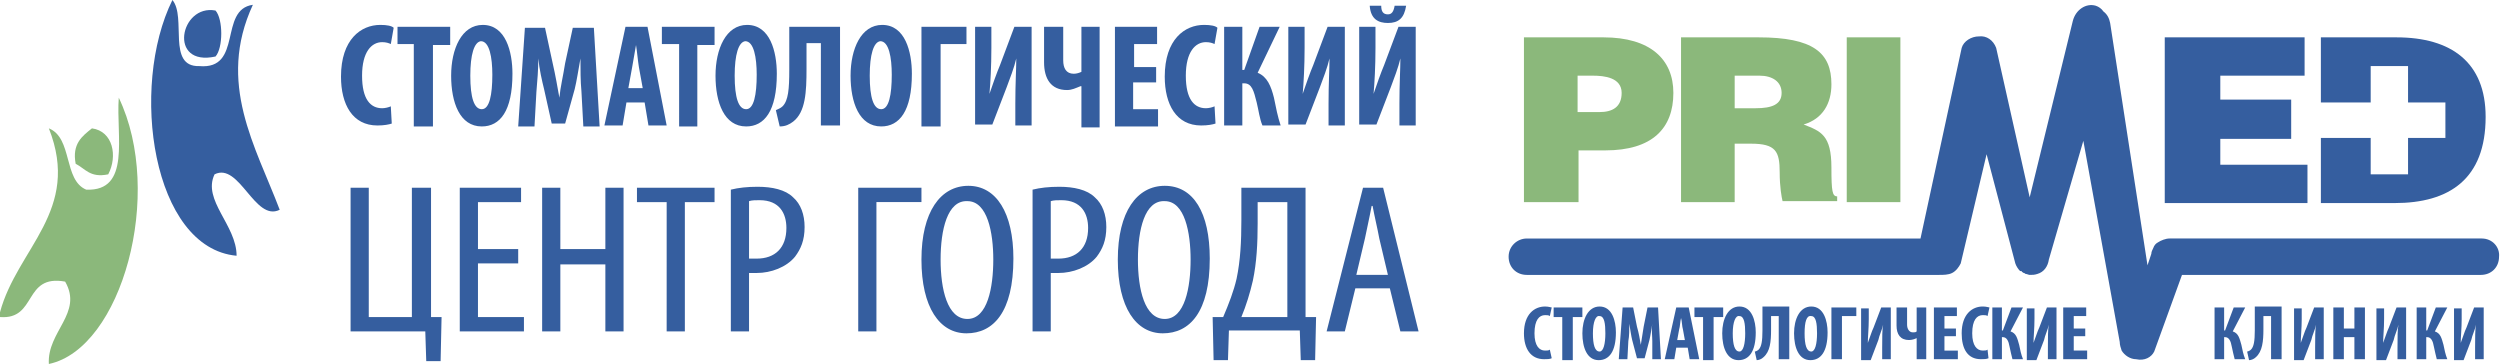
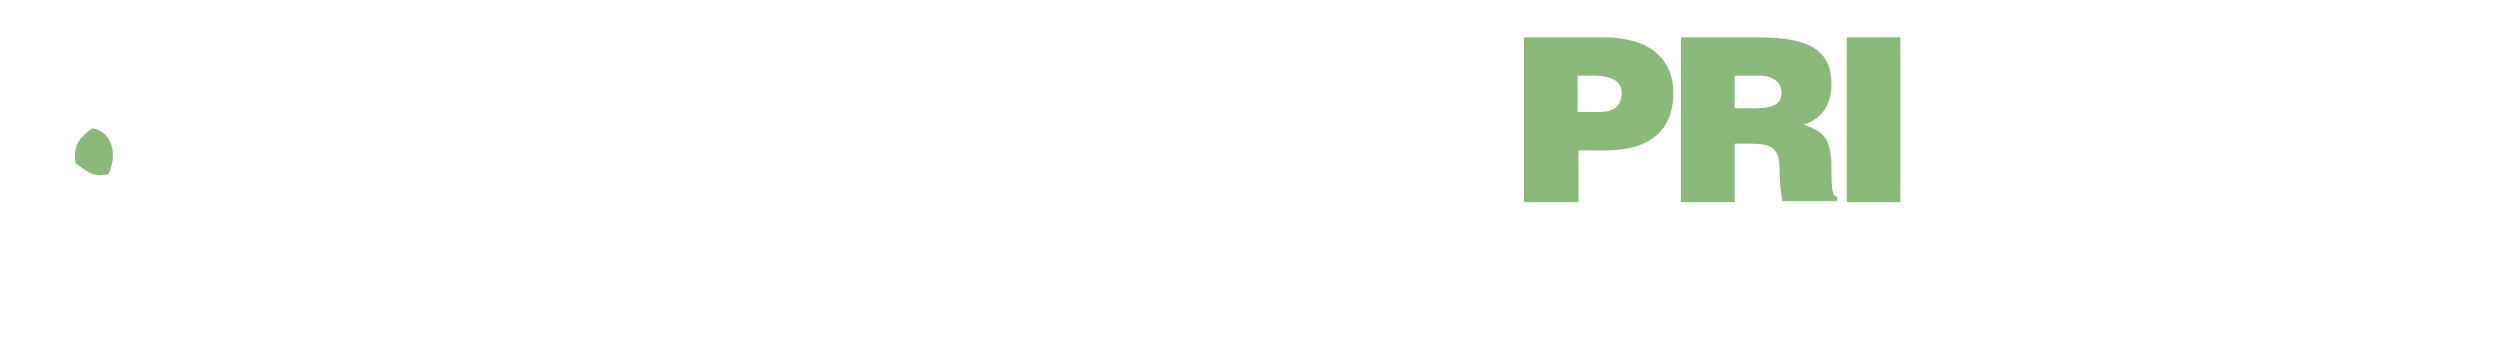
<svg xmlns="http://www.w3.org/2000/svg" id="Слой_1" width="261" height="38">
  <style>.st0,.st1{fill-rule:evenodd;clip-rule:evenodd;fill:#355e9f}.st1{fill:#8bb87b}.st2{fill:#355e9f}</style>
-   <path class="st0" d="M20.8 6.9c4.6.4 2-5.9 5.6-6.4-3.8 8.2.3 14.8 2.8 21.4-2.6 1.3-4.2-5-6.8-3.7-1.3 2.7 2.3 5.3 2.3 8.5C15.9 25.9 13.5 9.1 18 0c1.5 1.8-.6 7 2.8 6.9" />
-   <path class="st0" d="M22.5 1.1c.8.9.8 3.9 0 4.8-5 1.1-3.7-5.5 0-4.8" />
-   <path class="st1" d="M0 33.1v-.5C1.8 25.9 8.5 22 5.1 13.4c2.5 1 1.5 5.4 3.9 6.4 4.7.2 3.1-5.6 3.4-9.6 4.8 10 .3 26.2-7.3 27.8-.2-3.4 3.6-5.3 1.7-8.6-4.4-.8-2.9 4-6.8 3.7" />
  <path class="st1" d="M9.6 13.4c2.2.3 2.7 2.9 1.7 4.8-1.9.4-2.4-.6-3.4-1.1-.4-2.1.7-2.9 1.7-3.7" />
-   <path class="st2" d="M40.9 12.9c-.3.1-.8.2-1.5.2-2.6 0-3.8-2.2-3.8-5.1 0-3.9 2.1-5.4 4.1-5.4.7 0 1.2.1 1.4.3l-.3 1.7c-.2-.1-.5-.2-.9-.2-1.1 0-2.1 1-2.1 3.5s.9 3.4 2.1 3.4c.3 0 .7-.1.9-.2l.1 1.8zm2.4-8.3h-1.8V2.8H47v1.9h-1.8v8.5h-2V4.6zm10.2 3.1c0 3.9-1.3 5.5-3.2 5.5-2.3 0-3.2-2.5-3.2-5.3s1.1-5.3 3.3-5.3c2.4 0 3.1 2.8 3.1 5.1zm-4.4.2c0 2.3.4 3.5 1.2 3.5.8 0 1.1-1.5 1.1-3.6 0-1.8-.3-3.5-1.2-3.5-.7.1-1.1 1.4-1.1 3.6zm11.6 1.6c-.1-1-.1-2.3-.1-3.4-.2 1.1-.4 2.4-.6 3.2l-1 3.6h-1.4l-.8-3.6c-.2-.8-.5-2.1-.6-3.2 0 1.1-.1 2.4-.2 3.5l-.2 3.6h-1.7l.7-10.3h2.1l.8 3.7c.3 1.3.5 2.5.7 3.6.1-1.1.4-2.3.6-3.6l.8-3.7H62l.6 10.3h-1.7l-.2-3.7zm4.7 1.2l-.4 2.4h-1.9l2.2-10.3h2.3l2 10.3h-1.9l-.4-2.4h-1.9zm1.7-1.5L66.7 7c-.1-.6-.2-1.7-.3-2.3-.1.6-.3 1.7-.4 2.3l-.4 2.2h1.5zm3.8-4.6h-1.8V2.8h5.5v1.9h-1.8v8.5h-1.9V4.6zm10.2 3.1c0 3.9-1.3 5.5-3.2 5.5-2.3 0-3.2-2.5-3.2-5.3s1.1-5.3 3.3-5.3c2.4 0 3.1 2.8 3.1 5.1zm-4.4.2c0 2.3.4 3.5 1.2 3.5.8 0 1.1-1.5 1.1-3.6 0-1.8-.3-3.5-1.2-3.5-.7.1-1.1 1.4-1.1 3.6zm11-5.1v10.3h-2V4.5h-1.5v2.7c0 2.4-.1 4.5-1.4 5.5-.4.3-.8.5-1.4.5l-.4-1.7c.2-.1.5-.2.7-.4.6-.6.7-1.8.7-3.8V2.8h5.3zm7.5 4.9c0 3.9-1.3 5.5-3.2 5.5-2.3 0-3.2-2.5-3.2-5.3s1.1-5.3 3.3-5.3c2.4 0 3.1 2.8 3.1 5.1zm-4.4.2c0 2.3.4 3.5 1.2 3.5.8 0 1.1-1.5 1.1-3.6 0-1.8-.3-3.5-1.2-3.5-.7.1-1.1 1.4-1.1 3.6zm10.1-5.1v1.8h-2.7v8.6h-2V2.8h4.7zm2.6 0V5c0 1.9-.1 3.7-.2 4.8.3-.9.8-2.3 1.1-3l1.5-4h1.8v10.3H106v-2.3c0-2.1.1-3.6.1-4.7-.2.9-.7 2.2-1 3l-1.5 3.9h-1.8V2.8h1.7zm7.5 0v3.5c0 .8.3 1.4 1.1 1.4.3 0 .6-.1.8-.2V2.8h1.9v10.5h-1.9V9h-.1c-.5.2-.9.4-1.4.4-1.7 0-2.4-1.2-2.4-2.9V2.8h2zm9.6 5.8h-2.3v2.8h2.6v1.8h-4.5V2.8h4.4v1.8h-2.4V7h2.3v1.6zm6.3 4.3c-.3.1-.8.2-1.5.2-2.6 0-3.8-2.2-3.8-5.1 0-3.9 2.1-5.4 4.1-5.4.7 0 1.2.1 1.4.3l-.3 1.7c-.2-.1-.5-.2-.9-.2-1.1 0-2.1 1-2.1 3.5s.9 3.4 2.1 3.4c.3 0 .7-.1.9-.2l.1 1.8zm2.8-10.1v4.5h.2l1.6-4.5h2.1l-2.3 4.8c1 .4 1.4 1.4 1.7 2.6.2 1 .4 2 .7 2.9h-1.9c-.3-.7-.4-1.6-.6-2.4-.3-1.2-.5-2-1.3-2h-.2v4.4h-1.9V2.8h1.9zm6.5 0V5c0 1.9-.1 3.7-.2 4.8.3-.9.8-2.3 1.1-3l1.5-4h1.8v10.3h-1.7v-2.3c0-2.1.1-3.6.1-4.7-.2.9-.7 2.2-1 3l-1.5 3.9h-1.8V2.8h1.7zm7.4 0V5c0 1.9-.1 3.7-.2 4.8.3-.9.8-2.3 1.1-3l1.5-4h1.8v10.3h-1.7v-2.3c0-2.1.1-3.6.1-4.7-.2.9-.7 2.2-1 3l-1.5 3.9h-1.8V2.8h1.7zm.6-2.2c0 .6.2.9.7.9.4 0 .6-.3.7-.9h1.2c-.2 1.3-.8 1.8-1.9 1.8-1 0-1.8-.4-1.9-1.8h1.2zm-105.7 19v13.5H43V19.6h2v13.5h1.1l-.1 4.6h-1.5l-.1-3.1h-7.8v-15h1.9zm15.6 7.9h-4.2v5.6h4.8v1.5H48v-15h6.4v1.5h-4.5V26h4.2v1.5zm4.4-7.9V26h4.7v-6.4h1.9v15h-1.9v-7h-4.7v7h-1.9v-15h1.9zm11.1 1.5h-3.1v-1.5h8.1v1.5h-3.1v13.5h-1.9V21.1zm6.7-1.3c.8-.2 1.7-.3 2.8-.3 1.5 0 2.9.3 3.7 1.1.8.7 1.2 1.8 1.2 3.1 0 1.4-.4 2.3-1 3.1-.9 1.1-2.5 1.7-4 1.7h-.8v6.1h-1.9V19.8zm1.9 7.2h.8c1.9 0 3.1-1.1 3.1-3.2 0-1.5-.7-2.9-2.8-2.9-.4 0-.8 0-1.1.1v6zm18-7.4v1.5h-4.7v13.5h-1.9v-15h6.6zm9.6 7.4c0 5.6-2.1 7.8-4.9 7.8-2.8 0-4.7-2.7-4.7-7.7s2-7.7 4.9-7.7c2.9 0 4.7 2.8 4.7 7.6zm-7.6.1c0 3.1.7 6.2 2.8 6.2 2.1 0 2.7-3.3 2.7-6.2 0-2.8-.6-6.1-2.7-6.1-2.1-.1-2.8 3-2.8 6.1zm9.6-7.3c.8-.2 1.7-.3 2.8-.3 1.5 0 2.9.3 3.7 1.1.8.7 1.2 1.8 1.2 3.1 0 1.4-.4 2.3-1 3.1-.9 1.1-2.5 1.7-4 1.7h-.8v6.1h-1.9V19.8zm1.9 7.2h.8c1.9 0 3.1-1.1 3.1-3.2 0-1.5-.7-2.9-2.8-2.9-.4 0-.8 0-1.1.1v6zm16.6 0c0 5.6-2.1 7.8-4.9 7.8-2.8 0-4.7-2.7-4.7-7.7s2-7.7 4.9-7.7c3 0 4.7 2.8 4.7 7.6zm-7.5.1c0 3.1.7 6.2 2.8 6.2 2.1 0 2.7-3.3 2.7-6.2 0-2.8-.6-6.1-2.7-6.1-2.1-.1-2.8 3-2.8 6.1zm17.5-7.5v13.5h1.1l-.1 4.5h-1.5l-.1-3.1h-7.4l-.1 3.1h-1.5l-.1-4.5h1.1c.6-1.4 1.1-2.7 1.4-4 .4-1.9.5-3.9.5-6.1v-3.4h6.7zm-5 3.7c0 2.1-.1 4.1-.5 6-.3 1.3-.7 2.6-1.2 3.8h4.8v-12h-3.1v2.2zm10.2 6.8l-1.1 4.5h-1.9l3.8-15h2.1l3.7 15h-1.9l-1.1-4.5h-3.6zm3.4-1.4l-.9-3.8c-.2-1.1-.5-2.3-.7-3.4h-.1c-.2 1.1-.5 2.4-.7 3.4l-.9 3.8h3.3zm114.2-3.8h-32.6c-.4 0-.9.2-1.2.4-.2.1-.4.3-.5.6-.1.2-.2.4-.2.6l-.4 1.2-3.9-25.3c-.1-.5-.3-.9-.7-1.2-.2-.3-.5-.5-.8-.6-1-.3-2.1.4-2.4 1.6l-4.5 18.4L208.4 5c-.3-.8-1-1.3-1.8-1.2-.8 0-1.6.5-1.8 1.2l-4.3 19.9h-41.1c-1 0-1.9.8-1.9 1.9 0 1.1.8 1.9 1.9 1.9h43c.5 0 1 0 1.4-.2.4-.2.7-.6.9-1l2.7-11.4 3 11.4c.1.3.3.6.5.8h.1c.1 0 .1.1.1.1.1 0 .1.1.2.1s.1.1.2.1.3.1.4.1c.3 0 .5 0 .8-.1.7-.2 1.1-.8 1.2-1.5l3.6-12.4 3.8 21c0 .3.1.6.2.9.3.5.9.9 1.5.9.9.2 1.6-.2 1.9-.8l2.9-8H259c1.1 0 1.9-.8 1.9-1.9.1-1-.7-1.9-1.8-1.9" />
  <path d="M164.7 21.1h-5.6V3.9h8.3c4.9 0 7.3 2.3 7.3 5.8 0 3.7-2.2 6-7.1 6h-2.8v5.4zm0-9.4h2.3c1.3 0 2.3-.5 2.3-2 0-1.6-1.8-1.8-3-1.8h-1.6v3.8zm16.4 9.4h-5.6V3.9h8.1c5.7 0 7.6 1.6 7.6 4.9 0 2-.9 3.6-2.9 4.2 1.8.7 2.9 1.1 2.9 4.5 0 2.5.1 3 .6 3v.5h-5.7c-.1-.4-.3-1.5-.3-3 0-2.2-.4-3-3-3h-1.7v6.1zm0-9.8h2.2c1.7 0 2.7-.4 2.7-1.6 0-1.2-1-1.8-2.3-1.8h-2.6v3.4zm11.7-7.4h5.6v17.2h-5.6z" fill="#8bb87b" />
-   <path class="st2" d="M240.6 3.9v4h-8.8v2.5h7.4v4.1h-7.4v2.7h9.1v4H226V3.9zm9.6 0h-7.9v6.8h5.2V6.9h3.9v3.8h3.9v3.7h-3.9v3.8h-3.9v-3.8h-5.2v6.8h7.7c5.7 0 9.5-2.5 9.5-9 0-5.7-3.6-8.3-9.3-8.3M162 37.4c-.2.1-.5.1-.8.1-1.4 0-2.1-1.1-2.1-2.7 0-2 1.1-2.8 2.2-2.8.4 0 .6.1.7.1l-.2.9c-.1-.1-.3-.1-.5-.1-.6 0-1.1.5-1.1 1.9 0 1.3.5 1.8 1.1 1.8.2 0 .4 0 .5-.1l.2.9zm1.2-4.3h-1v-1h3v1h-1v4.5h-1.1v-4.5zm5.5 1.6c0 2-.7 2.9-1.8 2.9-1.2 0-1.7-1.3-1.7-2.8 0-1.5.6-2.8 1.8-2.8 1.3 0 1.7 1.5 1.7 2.7zm-2.4.1c0 1.2.2 1.9.7 1.9.4 0 .6-.8.6-1.9 0-1-.1-1.8-.6-1.8-.4-.1-.7.6-.7 1.8zm6.2.8c0-.5-.1-1.2 0-1.8-.1.6-.2 1.3-.3 1.7l-.5 1.9h-.8l-.5-1.9c-.1-.4-.2-1.1-.3-1.7 0 .6 0 1.3-.1 1.8l-.1 1.9h-.9l.4-5.4h1.1l.4 2c.2.7.3 1.3.4 1.9.1-.6.2-1.2.3-1.9l.4-2h1.1l.3 5.4h-.9v-1.9zm2.5.7l-.2 1.2h-1l1.2-5.4h1.3l1.1 5.4h-1l-.2-1.2H175zm.9-.8l-.2-1.1c-.1-.3-.1-.9-.2-1.2-.1.4-.1.9-.2 1.2l-.2 1.1h.8zm2-2.4h-1v-1h3v1h-1v4.5h-1.1v-4.5zm5.4 1.6c0 2-.7 2.9-1.8 2.9-1.2 0-1.7-1.3-1.7-2.8 0-1.5.6-2.8 1.8-2.8 1.3 0 1.7 1.5 1.7 2.7zm-2.4.1c0 1.2.2 1.9.7 1.9.4 0 .6-.8.6-1.9 0-1-.1-1.8-.6-1.8-.4-.1-.7.6-.7 1.8zm5.9-2.7v5.4h-1.1V33h-.8v1.4c0 1.3-.1 2.3-.8 2.9-.2.2-.5.3-.7.3l-.2-.9c.1 0 .3-.1.4-.2.3-.3.4-.9.4-2V32h2.8zm4 2.6c0 2-.7 2.9-1.8 2.9-1.2 0-1.7-1.3-1.7-2.8 0-1.5.6-2.8 1.8-2.8 1.3 0 1.7 1.5 1.7 2.7zm-2.4.1c0 1.2.2 1.9.7 1.9.4 0 .6-.8.6-1.9 0-1-.1-1.8-.6-1.8-.5-.1-.7.6-.7 1.8zm5.4-2.7v.9h-1.5v4.5h-1.1v-5.4h2.6zm1.3 0v1.2c0 1-.1 1.9-.1 2.5.2-.5.4-1.2.6-1.6l.8-2.1h1v5.4h-.9v-1.2c0-1.1 0-1.9.1-2.4-.1.5-.4 1.1-.5 1.6l-.8 2.1h-1v-5.4h.8zm4 0v1.8c0 .4.2.8.6.8.2 0 .3 0 .4-.1v-2.5h1v5.4h-1v-2.2c-.2.1-.5.2-.8.2-.9 0-1.3-.6-1.3-1.5v-1.9h1.1zm5.1 3H203v1.5h1.4v.9h-2.5v-5.4h2.4v.9H203v1.3h1.2v.8zm3.4 2.3c-.2.1-.5.1-.8.1-1.4 0-2-1.1-2-2.7 0-2 1.1-2.8 2.2-2.8.4 0 .6.1.7.1l-.2.9c-.1-.1-.3-.1-.5-.1-.6 0-1.1.5-1.1 1.9 0 1.3.5 1.8 1.1 1.8.2 0 .4 0 .5-.1l.1.9zm1.4-5.3v2.4h.1l.9-2.4h1.2l-1.3 2.5c.6.2.7.7.9 1.4.1.5.2 1 .4 1.5h-1.1c-.1-.4-.2-.8-.3-1.3-.1-.6-.3-1-.7-1h-.1v2.3h-1v-5.4h1zm3.4 0v1.2c0 1-.1 1.9-.1 2.5.2-.5.4-1.2.6-1.6l.8-2.1h1v5.4h-.9v-1.2c0-1.1 0-1.9.1-2.4-.1.5-.4 1.1-.5 1.6l-.8 2.1h-1v-5.4h.8zm5.3 3h-1.2v1.5h1.4v.9h-2.5v-5.4h2.4v.9h-1.3v1.3h1.2v.8zm14.5-3v2.4h.1l.9-2.4h1.2l-1.3 2.5c.6.2.7.7.9 1.4.1.5.2 1 .4 1.5h-1.1c-.1-.4-.2-.8-.3-1.3-.1-.6-.3-1-.7-1h-.1v2.3h-1v-5.4h1zm6 0v5.4h-1.1V33h-.8v1.4c0 1.2-.1 2.3-.8 2.9-.2.2-.5.3-.7.3l-.2-.9c.1 0 .3-.1.4-.2.3-.3.4-.9.4-2V32h2.8zm2.1 0v1.2c0 1-.1 1.9-.1 2.5.2-.5.4-1.2.6-1.6l.8-2.1h1v5.4h-.9v-1.2c0-1.1 0-1.9.1-2.4-.1.5-.4 1.1-.5 1.6l-.8 2.1h-1v-5.4h.8zm4.4 0v2.2h1.1v-2.2h1.1v5.4h-1.1v-2.3h-1.1v2.3h-1.1v-5.4h1.1zm4.2 0v1.2c0 1-.1 1.9-.1 2.5.2-.5.4-1.2.6-1.6l.8-2.1h1v5.4h-.9v-1.2c0-1.1 0-1.9.1-2.4-.1.5-.4 1.1-.5 1.6l-.8 2.1h-1v-5.4h.8zm4.4 0v2.4h.1l.9-2.4h1.2l-1.3 2.5c.6.2.7.7.9 1.4.1.5.2 1 .4 1.5h-1.1c-.1-.4-.2-.8-.3-1.3-.1-.6-.3-1-.7-1h-.1v2.3h-1v-5.4h1zm3.7 0v1.2c0 1-.1 1.9-.1 2.5.2-.5.4-1.2.6-1.6l.8-2.1h1v5.4h-.9v-1.2c0-1.1 0-1.9.1-2.4-.1.5-.4 1.1-.5 1.6l-.8 2.1h-1v-5.4h.8z" />
</svg>